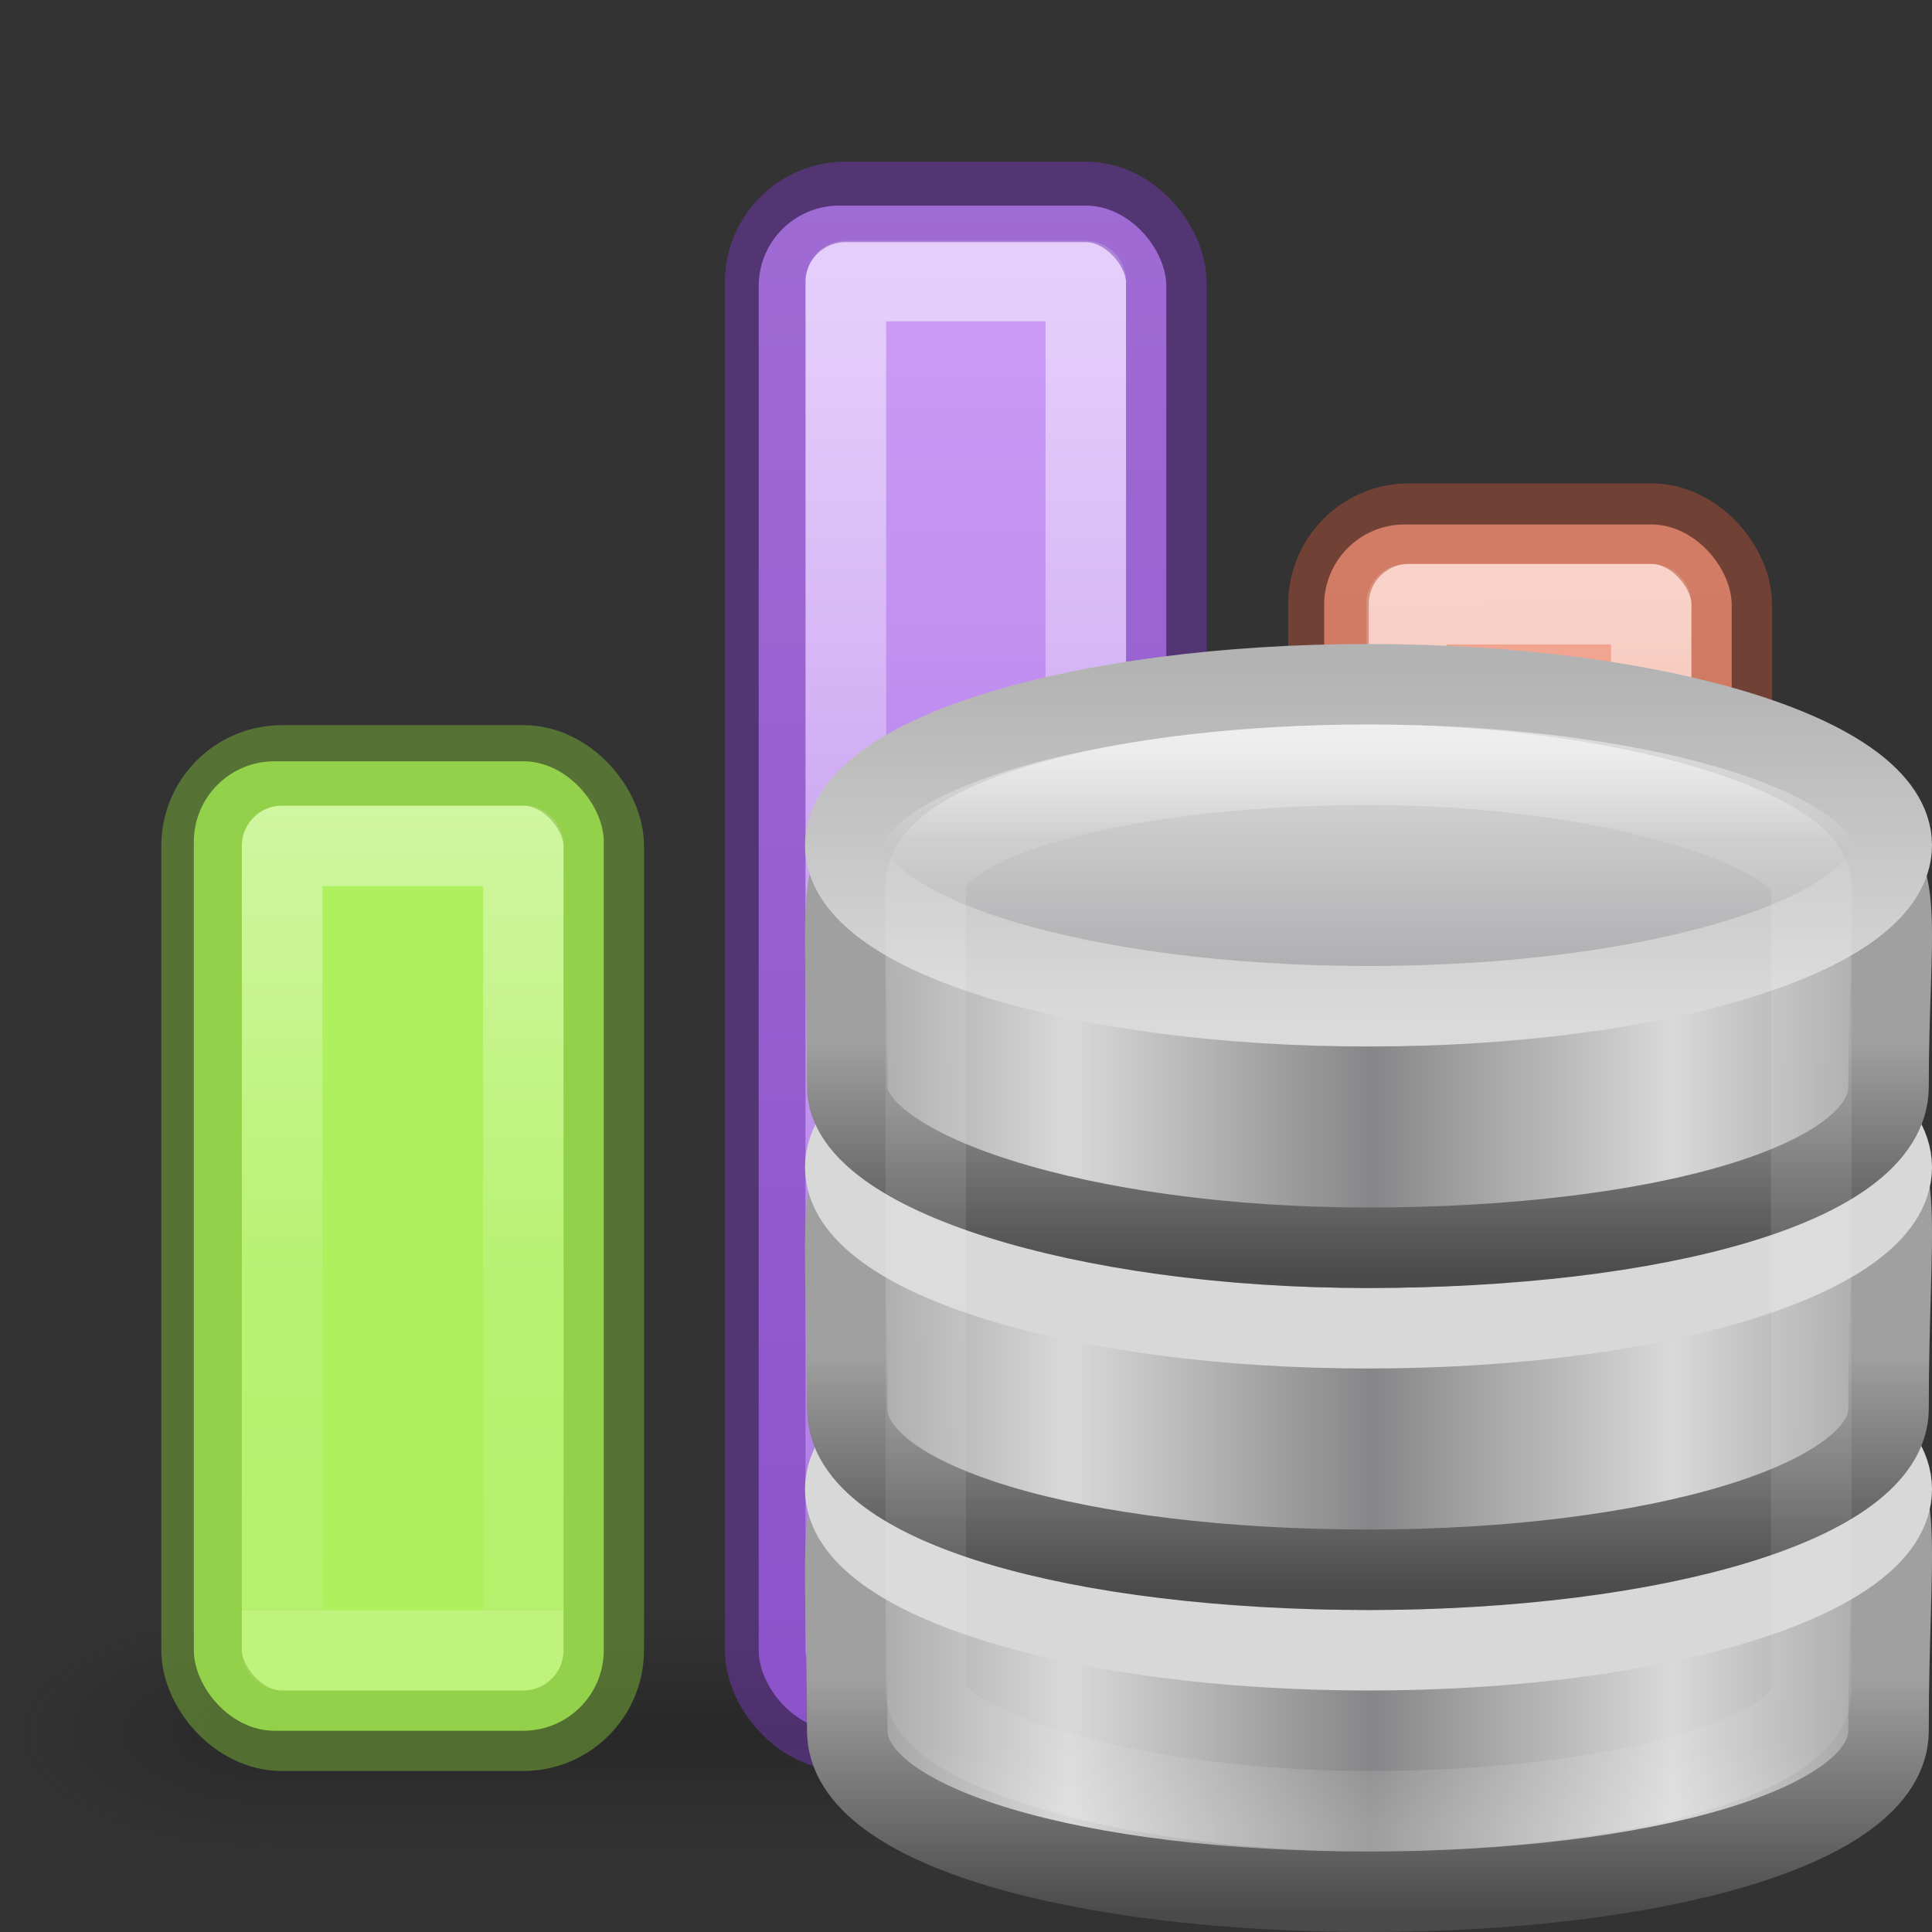
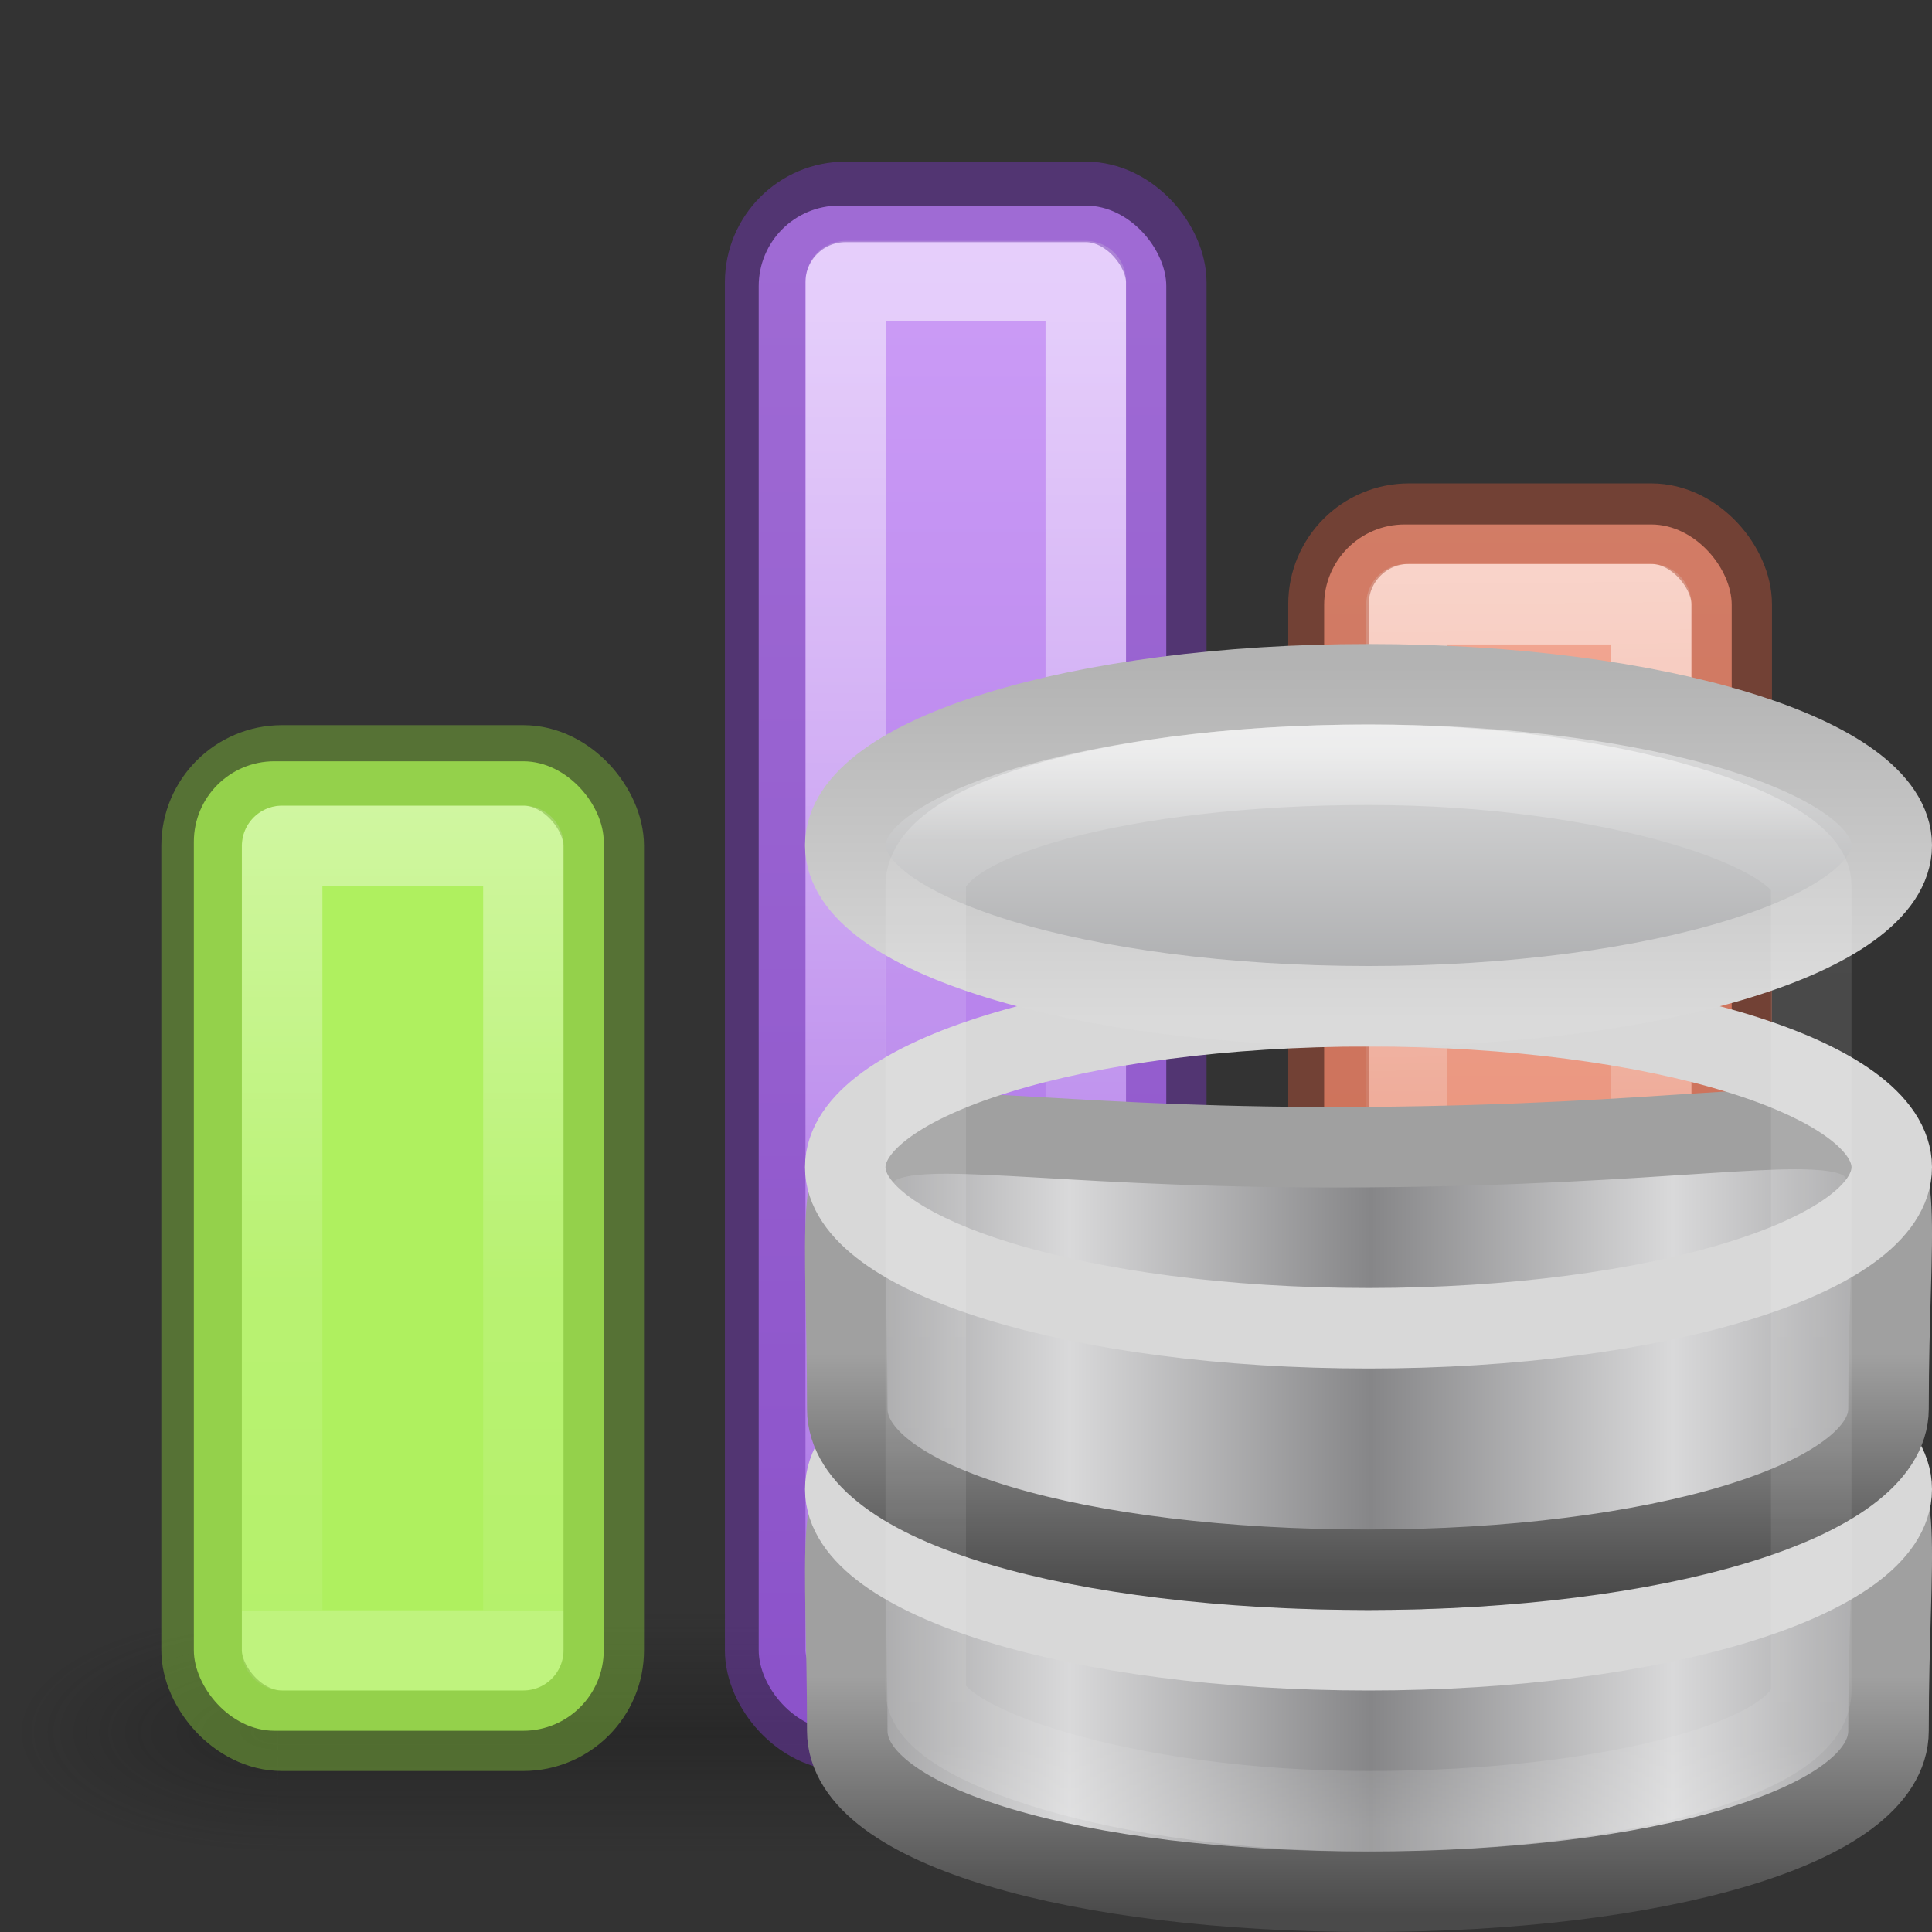
<svg xmlns="http://www.w3.org/2000/svg" xmlns:xlink="http://www.w3.org/1999/xlink" height="24" width="24">
  <rect width="100%" height="100%" fill="#333333" stroke="none" />
  <linearGradient id="a">
    <stop offset="0" stop-color="#fff" />
    <stop offset=".654" stop-color="#fff" stop-opacity=".235" />
    <stop offset="1" stop-color="#fff" stop-opacity=".157" />
    <stop offset="1" stop-color="#fff" stop-opacity=".392" />
  </linearGradient>
  <linearGradient id="b">
    <stop offset="0" stop-color="#181818" />
    <stop offset="1" stop-color="#181818" stop-opacity="0" />
  </linearGradient>
  <radialGradient id="c" cx="4.993" cy="43.5" gradientTransform="matrix(1.909 0 0 1.4 27.14 -17.4)" gradientUnits="userSpaceOnUse" r="2.5" xlink:href="#b" />
  <radialGradient id="d" cx="4.993" cy="43.5" gradientTransform="matrix(2.004 0 0 1.4 -20.012 -104.4)" gradientUnits="userSpaceOnUse" r="2.5" xlink:href="#b" />
  <linearGradient id="e" gradientTransform="matrix(.953 0 0 1 .472 0)" gradientUnits="userSpaceOnUse" x1="25.058" x2="25.058" y1="47.028" y2="39.999">
    <stop offset="0" stop-color="#181818" stop-opacity="0" />
    <stop offset=".5" stop-color="#181818" />
    <stop offset="1" stop-color="#181818" stop-opacity="0" />
  </linearGradient>
  <linearGradient id="f" gradientUnits="userSpaceOnUse" x1="13.608" x2="13.608" y1="2.546" y2="21.532">
    <stop offset="0" stop-color="#f7b19e" />
    <stop offset="1" stop-color="#e2866d" />
  </linearGradient>
  <linearGradient id="g" gradientUnits="userSpaceOnUse" x1="11.877" x2="12.002" xlink:href="#a" y1="7.313" y2="20.002" />
  <linearGradient id="h" gradientTransform="matrix(1.383 0 0 1.414 -11.892 21.51)" gradientUnits="userSpaceOnUse" x1="13.697" x2="13.3" y1="12.091" y2="29.436">
    <stop offset="0" stop-color="#aff05f" />
    <stop offset="1" stop-color="#68b723" />
  </linearGradient>
  <linearGradient id="i" gradientUnits="userSpaceOnUse" x1="12.002" x2="12.002" xlink:href="#a" y1="8.188" y2="20.002" />
  <linearGradient id="j" gradientUnits="userSpaceOnUse" x1="15.608" x2="15.608" y1="2.546" y2="21.532">
    <stop offset="0" stop-color="#cd9ef7" />
    <stop offset="1" stop-color="#a56de2" />
  </linearGradient>
  <linearGradient id="k" gradientUnits="userSpaceOnUse" x1="14.002" x2="14.002" xlink:href="#a" y1="4.001" y2="20.002" />
  <linearGradient id="l" gradientTransform="matrix(.258 0 0 .256 -18.787 32.336)" gradientUnits="userSpaceOnUse" spreadMethod="reflect" x1="103.95" x2="89.424" xlink:href="#m" y1="-7.666" y2="-7.666" />
  <linearGradient id="m">
    <stop offset="0" stop-color="#868688" />
    <stop offset="1" stop-color="#d9d9da" />
  </linearGradient>
  <linearGradient id="n" gradientTransform="matrix(.563 0 0 .592 -44.99 15.484)" gradientUnits="userSpaceOnUse" x1="89.018" x2="89.018" xlink:href="#o" y1="22.537" y2="27.546" />
  <linearGradient id="o">
    <stop offset="0" stop-color="#a0a0a0" />
    <stop offset="1" stop-color="#4a4a4a" />
  </linearGradient>
  <linearGradient id="p" gradientTransform="matrix(.258 0 0 .256 -18.787 28.336)" gradientUnits="userSpaceOnUse" spreadMethod="reflect" x1="103.95" x2="89.424" xlink:href="#m" y1="-7.666" y2="-7.666" />
  <linearGradient id="q" gradientTransform="matrix(.563 0 0 .592 -44.99 11.484)" gradientUnits="userSpaceOnUse" x1="89.018" x2="89.018" xlink:href="#o" y1="22.537" y2="27.546" />
  <linearGradient id="r" gradientTransform="matrix(.258 0 0 .252 -18.787 24.39)" gradientUnits="userSpaceOnUse" spreadMethod="reflect" x1="103.95" x2="89.424" xlink:href="#m" y1="-7.666" y2="-7.666" />
  <linearGradient id="s" gradientTransform="matrix(.563 0 0 .583 -44.99 7.8)" gradientUnits="userSpaceOnUse" x1="89.018" x2="89.018" xlink:href="#o" y1="22.537" y2="27.546" />
  <linearGradient id="t" gradientTransform="matrix(.259 0 0 .195 -18.915 21.137)" gradientUnits="userSpaceOnUse" spreadMethod="reflect" x1="102.308" x2="102.308" y1="-2.393" y2="-24.582">
    <stop offset="0" stop-color="#a5a6a8" />
    <stop offset="1" stop-color="#e8e8e8" />
  </linearGradient>
  <linearGradient id="u" gradientTransform="matrix(.259 0 0 .195 -18.915 21.137)" gradientUnits="userSpaceOnUse" x1="109.956" x2="109.956" y1="-24.911" y2="-2.376">
    <stop offset="0" stop-color="#b3b3b3" />
    <stop offset="1" stop-color="#dadada" />
  </linearGradient>
  <linearGradient id="v" gradientTransform="matrix(.314 0 0 .342 .457 15.618)" gradientUnits="userSpaceOnUse" x1="21.381" x2="21.381" y1="5.052" y2="44.137">
    <stop offset="0" stop-color="#fff" />
    <stop offset=".081" stop-color="#fff" stop-opacity=".235" />
    <stop offset=".923" stop-color="#fff" stop-opacity=".157" />
    <stop offset="1" stop-color="#fff" stop-opacity=".392" />
  </linearGradient>
  <g opacity=".4">
    <path d="m36.68 40h4.763v7h-4.763z" fill="url(#c)" transform="matrix(.653 0 0 .429 -3.077 2.857)" />
    <path d="m-10-47h5v7h-5z" fill="url(#d)" transform="matrix(-.653 0 0 -.429 -3.077 2.857)" />
    <path d="m10 40h26.68v7h-26.68z" fill="url(#e)" transform="matrix(.653 0 0 .429 -3.077 2.857)" />
  </g>
  <g transform="translate(-9.012)">
    <rect fill="url(#j)" height="18.946" rx="1" width="5.063" x="18.437" y="2.554" />
    <g fill="none" stroke-linecap="round" stroke-linejoin="round">
      <path d="m19.52 3.492h2.98v17.008h-2.98z" opacity=".5" stroke="url(#k)" />
      <rect height="18.992" opacity=".5" rx="1" stroke="#7239b3" width="4.983" x="18.517" y="2.508" />
    </g>
  </g>
  <g transform="translate(.012)">
    <rect fill="url(#f)" height="14.985" rx="1" width="5.063" x="16.437" y="6.515" />
    <g fill="none" stroke-linecap="round" stroke-linejoin="round">
      <path d="m17.46 7.506h3.04v12.992h-3.04z" opacity=".5" stroke="url(#g)" />
      <rect height="14.995" opacity=".5" rx="1" stroke="#b35039" width="5.009" x="16.491" y="6.505" />
    </g>
  </g>
  <g transform="translate(-14)">
    <rect fill="url(#h)" height="12.043" rx="1" width="5.092" x="16.408" y="9.457" />
    <g fill="none" stroke-linecap="round" stroke-linejoin="round">
      <path d="m17.505 10.507h2.997v9.993h-2.997z" opacity=".5" stroke="url(#i)" />
      <rect height="11.992" opacity=".5" rx="1" stroke="#7bb339" width="4.996" x="16.504" y="9.508" />
    </g>
  </g>
  <g transform="translate(9 -8)">
    <path d="m14.46 29.5c0 1.2-2.898 2-6.467 2-3.57 0-6.468-.8-6.468-2 0-4.634-.79-3.195 6.468-3.25 7.424-.056 6.467-1.41 6.467 3.25z" fill="url(#l)" stroke="url(#n)" />
    <path d="m14.5 26.5c0 1.105-2.91 2-6.5 2s-6.5-.895-6.5-2 2.91-2 6.5-2 6.5.895 6.5 2z" fill="none" stroke="#d8d8d8" />
    <path d="m14.46 25.5c0 1.157-2.898 2-6.467 2-3.57 0-6.468-.8-6.468-2 0-4.634-.79-3.195 6.468-3.25 7.424-.056 6.467-1.41 6.467 3.25z" fill="url(#p)" stroke="url(#q)" />
    <path d="m14.5 22.5c0 1.105-2.91 2-6.5 2s-6.5-.895-6.5-2 2.91-2 6.5-2 6.5.895 6.5 2z" fill="none" stroke="#d8d8d8" />
-     <path d="m14.46 21.5c0 1.218-2.898 2-6.467 2-3.57 0-6.468-.95-6.468-2 0-4.344-.79-3.046 6.468-3.1 7.424-.056 6.467-.83 6.467 3.1z" fill="url(#r)" stroke="url(#s)" />
    <path d="m14.5 18.5c0 1.105-2.91 2-6.5 2s-6.5-.895-6.5-2 2.91-2 6.5-2 6.5.895 6.5 2z" fill="url(#t)" stroke="url(#u)" />
    <rect fill="none" height="13" opacity=".5" rx="17.5" ry="1.5" stroke="url(#v)" width="11" x="2.5" y="17.5" />
  </g>
</svg>